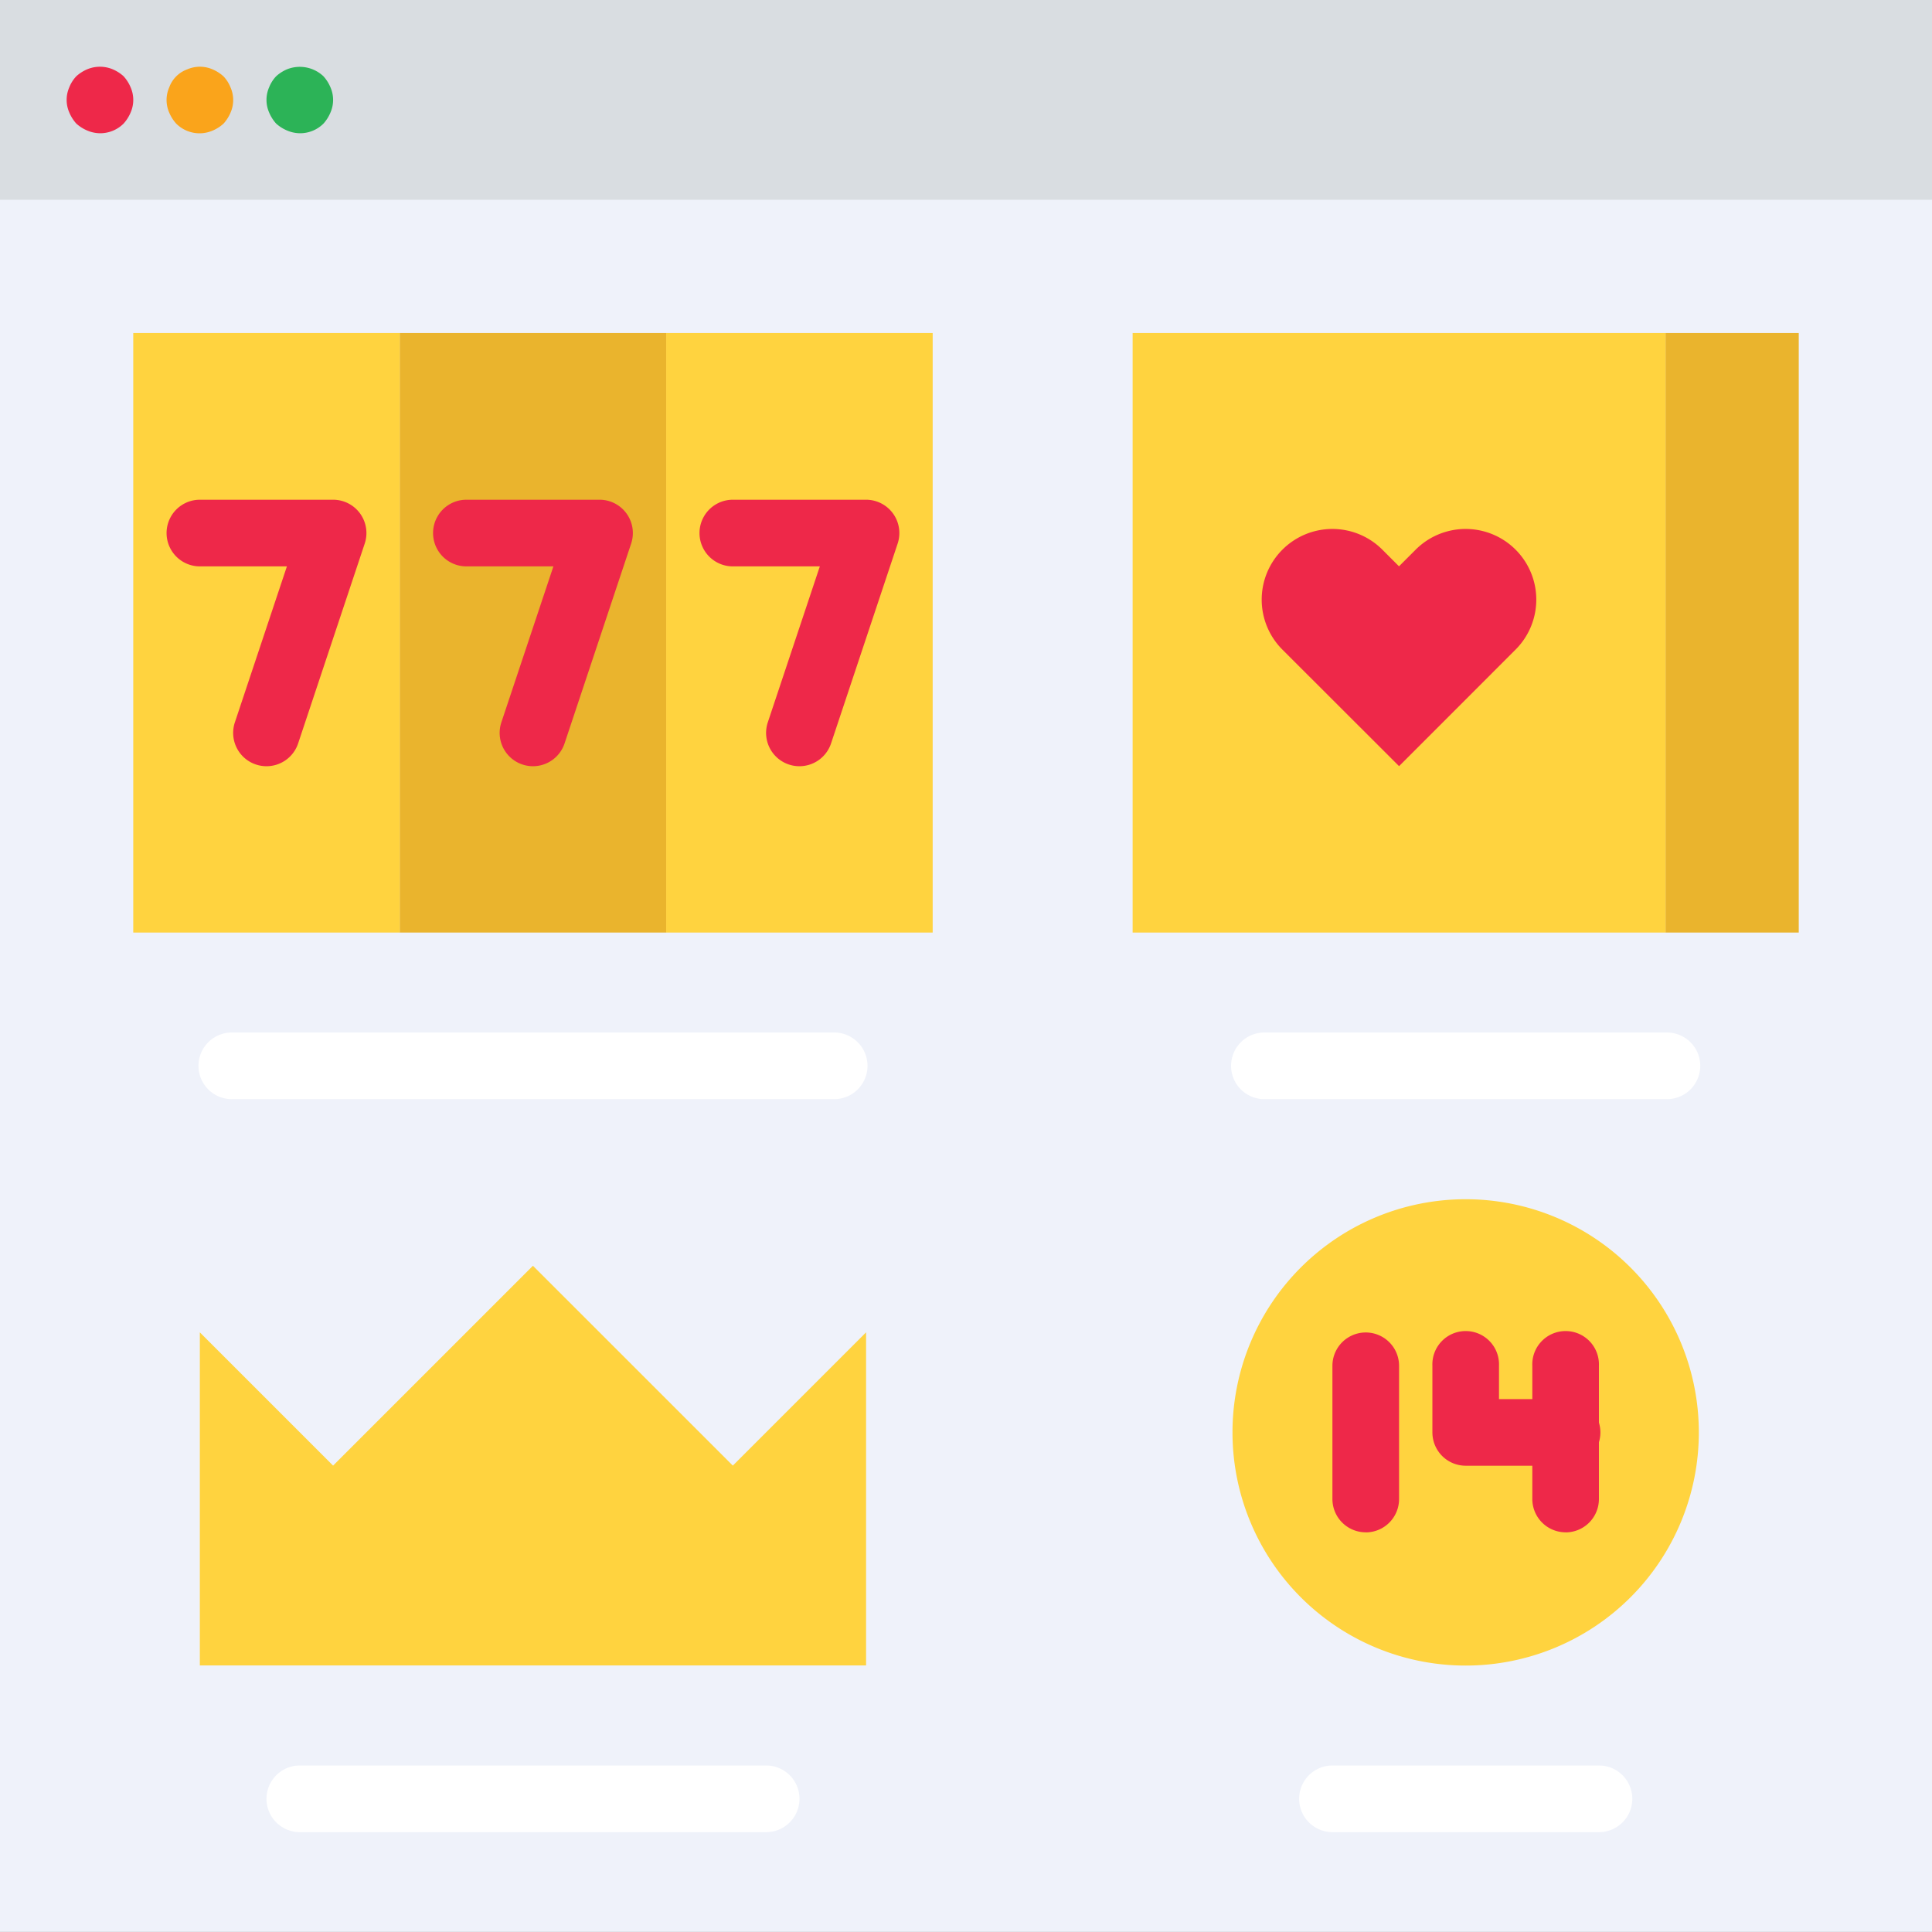
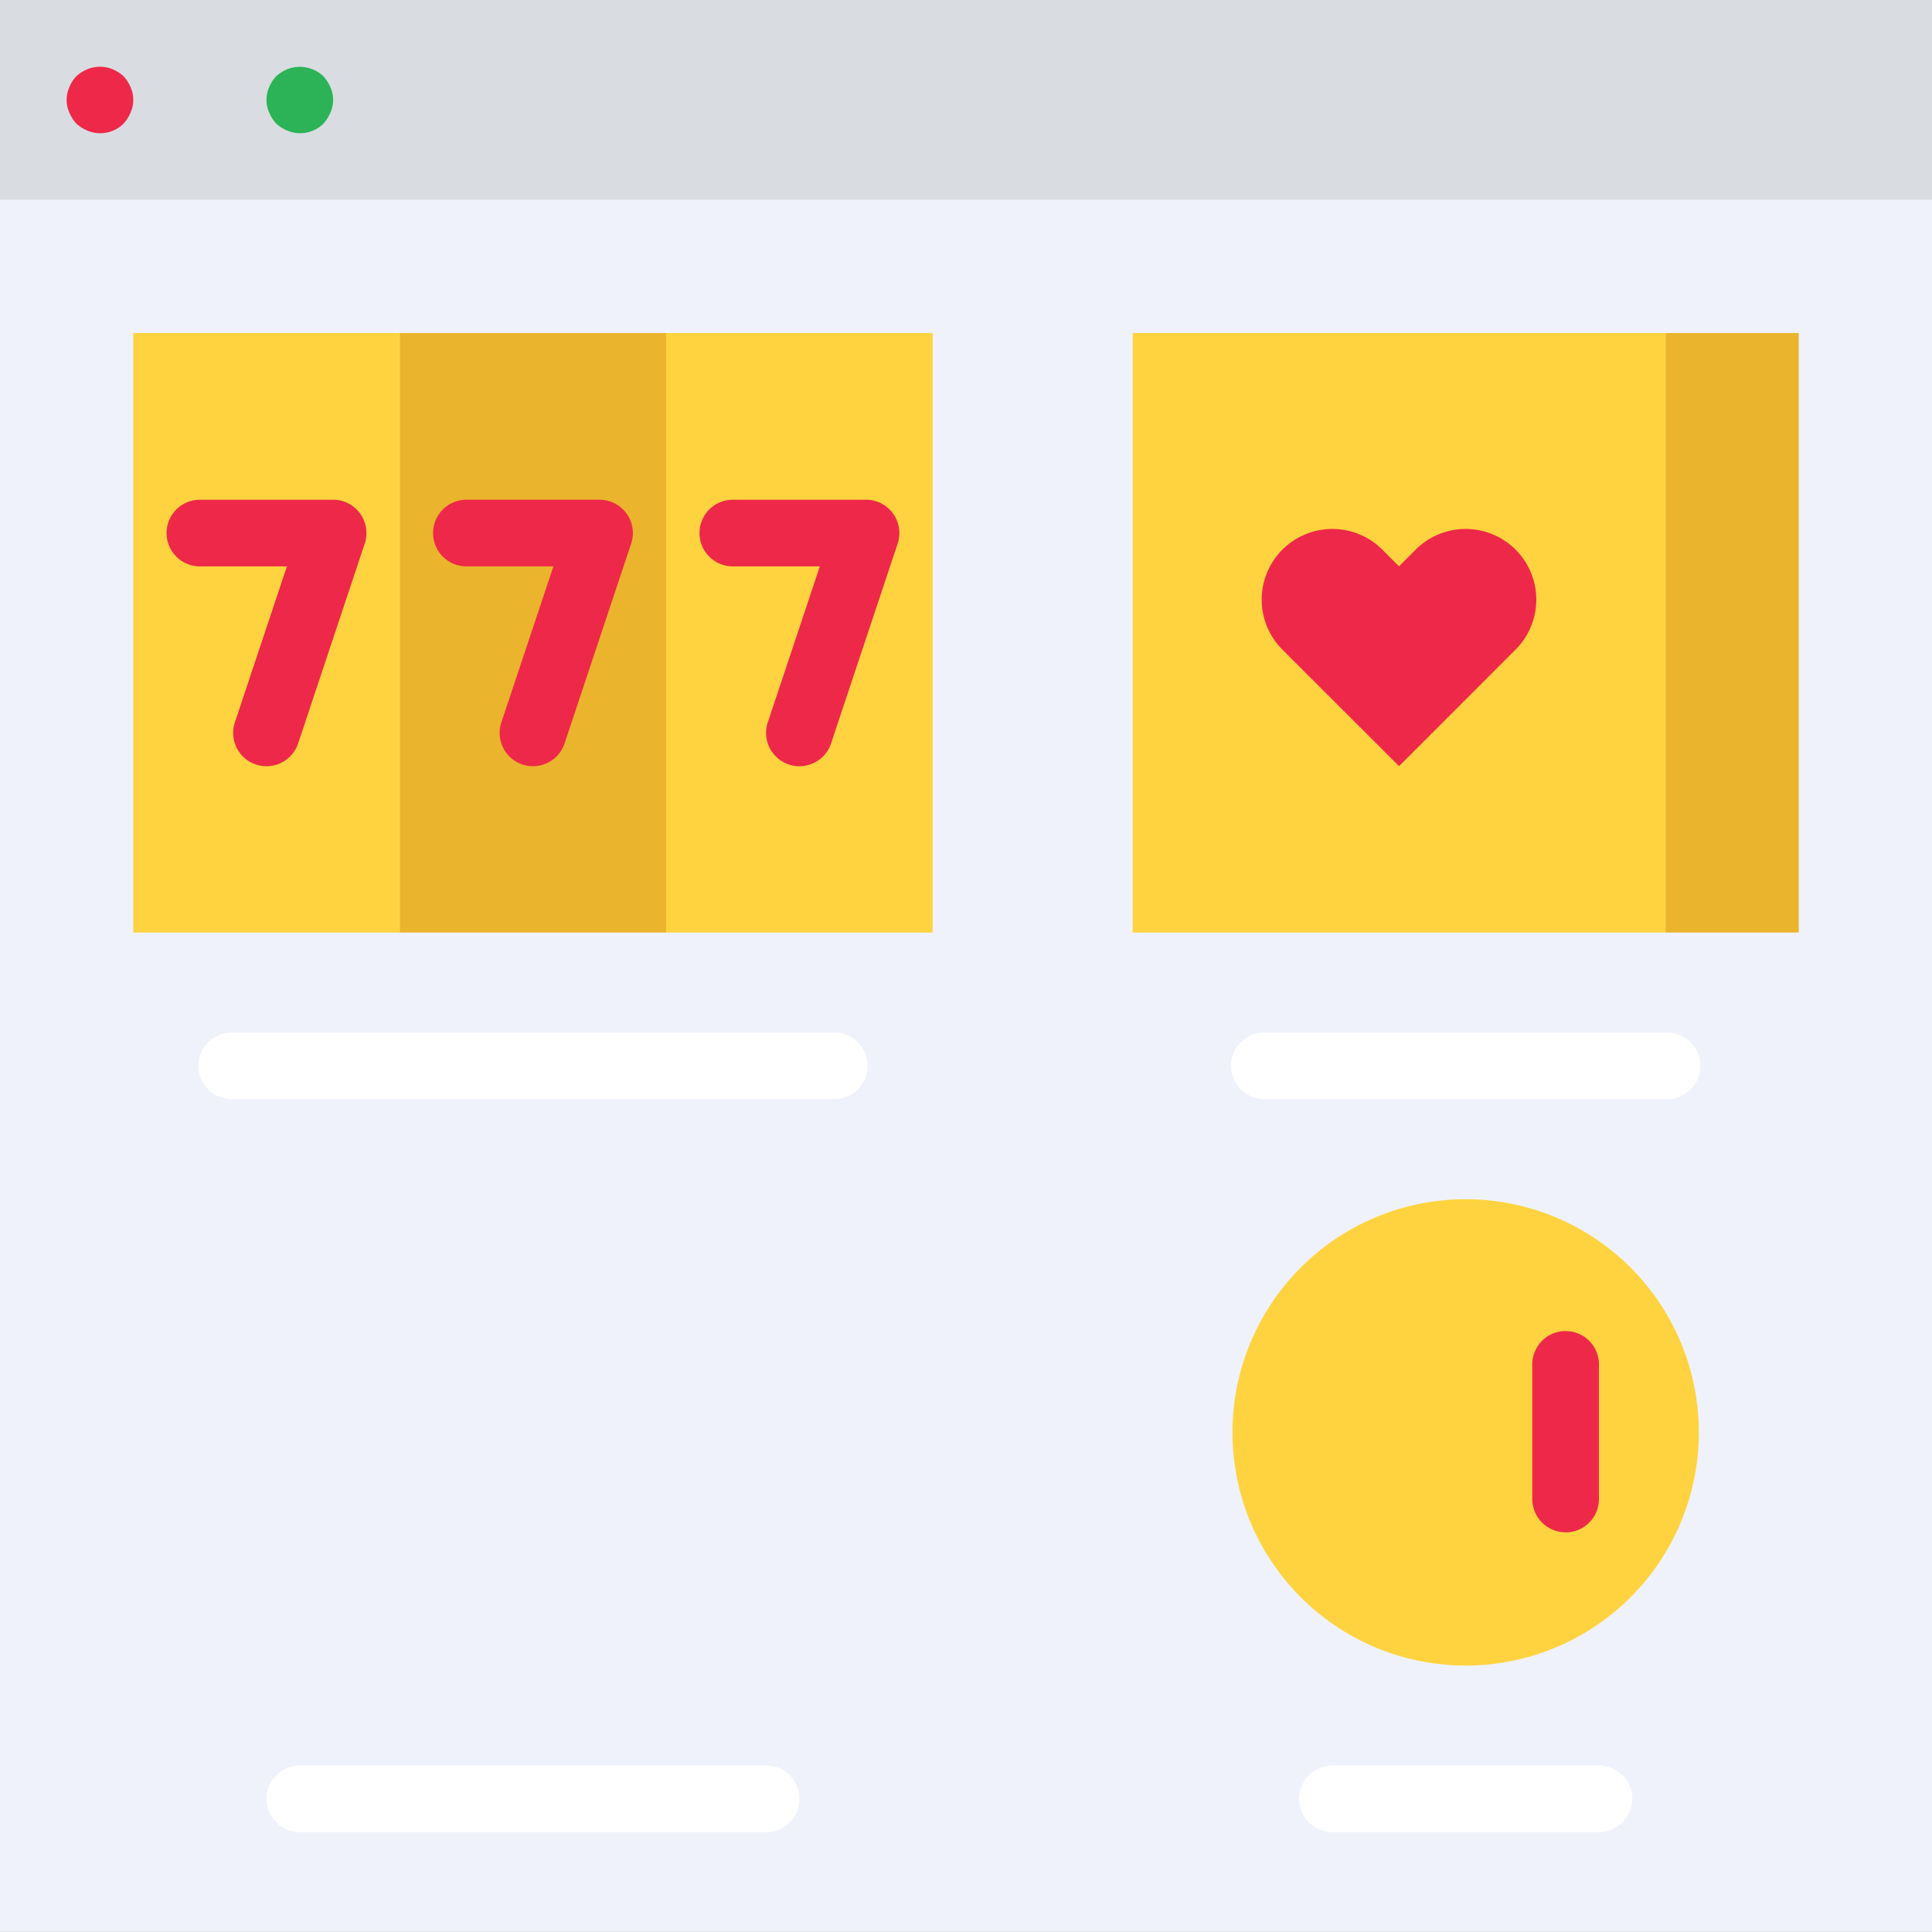
<svg xmlns="http://www.w3.org/2000/svg" width="32" height="32" fill="none">
  <rect width="100%" height="100%" fill="#333333" stroke="none" />
  <g clip-path="url(#a)">
    <path d="M0 0h32v3.862H0V0Z" fill="#D9DDE1" />
    <path d="M0 3.309h32v28.69H0V3.308Z" fill="#EFF2FA" />
-     <path d="M3.31 2.208a.548.548 0 0 1-.391-.16.646.646 0 0 1-.116-.182.52.52 0 0 1 0-.419.496.496 0 0 1 .298-.298.525.525 0 0 1 .42 0 .637.637 0 0 1 .181.116.57.57 0 0 1 .116.182.52.52 0 0 1 0 .42.645.645 0 0 1-.116.181.637.637 0 0 1-.182.116.552.552 0 0 1-.21.044Z" fill="#FAA41B" />
    <path d="M4.966 2.207a.552.552 0 0 1-.21-.045.637.637 0 0 1-.182-.115.646.646 0 0 1-.116-.183.52.52 0 0 1 0-.419.57.57 0 0 1 .116-.182.637.637 0 0 1 .182-.116.57.57 0 0 1 .601.116.638.638 0 0 1 .116.182.52.52 0 0 1 0 .42.646.646 0 0 1-.115.182.548.548 0 0 1-.392.16Z" fill="#2CB357" />
    <path d="M1.655 2.207a.552.552 0 0 1-.21-.045.638.638 0 0 1-.181-.115.646.646 0 0 1-.116-.183.52.52 0 0 1 0-.419.57.57 0 0 1 .116-.182.638.638 0 0 1 .182-.116.547.547 0 0 1 .419 0 .638.638 0 0 1 .182.116.638.638 0 0 1 .116.182.52.52 0 0 1 0 .42.646.646 0 0 1-.116.182.548.548 0 0 1-.392.16Z" fill="#EE2849" />
    <path d="M6.621 5.516h4.414v9.93H6.62v-9.93Z" fill="#EAB42D" />
    <path d="M11.034 5.516h4.414v9.93h-4.414v-9.93Zm-8.827 0h4.414v9.93H2.207v-9.93Z" fill="#FFD33F" />
    <path d="M13.793 18.205h-9.93a.552.552 0 1 1 0-1.103h9.93a.552.552 0 1 1 0 1.103Z" fill="#fff" />
    <path d="M4.414 12.691a.552.552 0 0 1-.524-.726l.862-2.584H3.311a.552.552 0 0 1 0-1.104h2.206a.552.552 0 0 1 .524.726l-1.103 3.31a.552.552 0 0 1-.524.378Zm4.414 0a.552.552 0 0 1-.524-.726l.862-2.584H7.725a.552.552 0 0 1 0-1.104H9.93a.552.552 0 0 1 .524.726l-1.103 3.31a.552.552 0 0 1-.524.378Zm4.413 0a.552.552 0 0 1-.524-.726l.862-2.584h-1.441a.552.552 0 0 1 0-1.104h2.207a.552.552 0 0 1 .523.726l-1.103 3.31a.552.552 0 0 1-.524.378Z" fill="#EE2849" />
    <path d="M27.586 5.516h2.207v9.93h-2.207v-9.93Z" fill="#EAB42D" />
    <path d="M27.587 18.205h-6.621a.552.552 0 1 1 0-1.103h6.62a.552.552 0 1 1 0 1.103Z" fill="#fff" />
    <path d="M18.759 5.516h8.827v9.93H18.76v-9.93Z" fill="#FFD33F" />
    <path d="M21.241 9.104a1.17 1.17 0 0 1 1.655 0l.276.276.276-.276a1.17 1.17 0 0 1 1.655 1.655l-1.93 1.931-1.932-1.93a1.17 1.17 0 0 1 0-1.656Z" fill="#EE2849" />
    <path d="M24.276 27.587a3.862 3.862 0 1 0 0-7.724 3.862 3.862 0 0 0 0 7.724Z" fill="#FFD33F" />
    <path d="M26.483 30.346H22.07a.552.552 0 1 1 0-1.104h4.414a.552.552 0 1 1 0 1.104Z" fill="#fff" />
-     <path d="M22.621 25.38a.552.552 0 0 1-.552-.551v-2.207a.552.552 0 0 1 1.104 0v2.207a.552.552 0 0 1-.552.552Zm3.31-1.103h-1.655a.552.552 0 0 1-.551-.552v-1.103a.552.552 0 1 1 1.103 0v.552h1.104a.552.552 0 1 1 0 1.103Z" fill="#EE2849" />
    <path d="M25.932 25.38a.552.552 0 0 1-.552-.551v-2.207a.552.552 0 1 1 1.103 0v2.207a.552.552 0 0 1-.551.552Z" fill="#EE2849" />
-     <path d="M3.31 27.585v-5.517l2.207 2.207 3.31-3.31 3.311 3.31 2.207-2.207v5.517H3.311Z" fill="#FFD33F" />
    <path d="M12.69 30.346H4.966a.552.552 0 1 1 0-1.104h7.724a.552.552 0 1 1 0 1.104Z" fill="#fff" />
  </g>
  <defs>
    <clipPath id="a">
      <path fill="#fff" d="M0 0h32v32H0z" />
    </clipPath>
  </defs>
</svg>